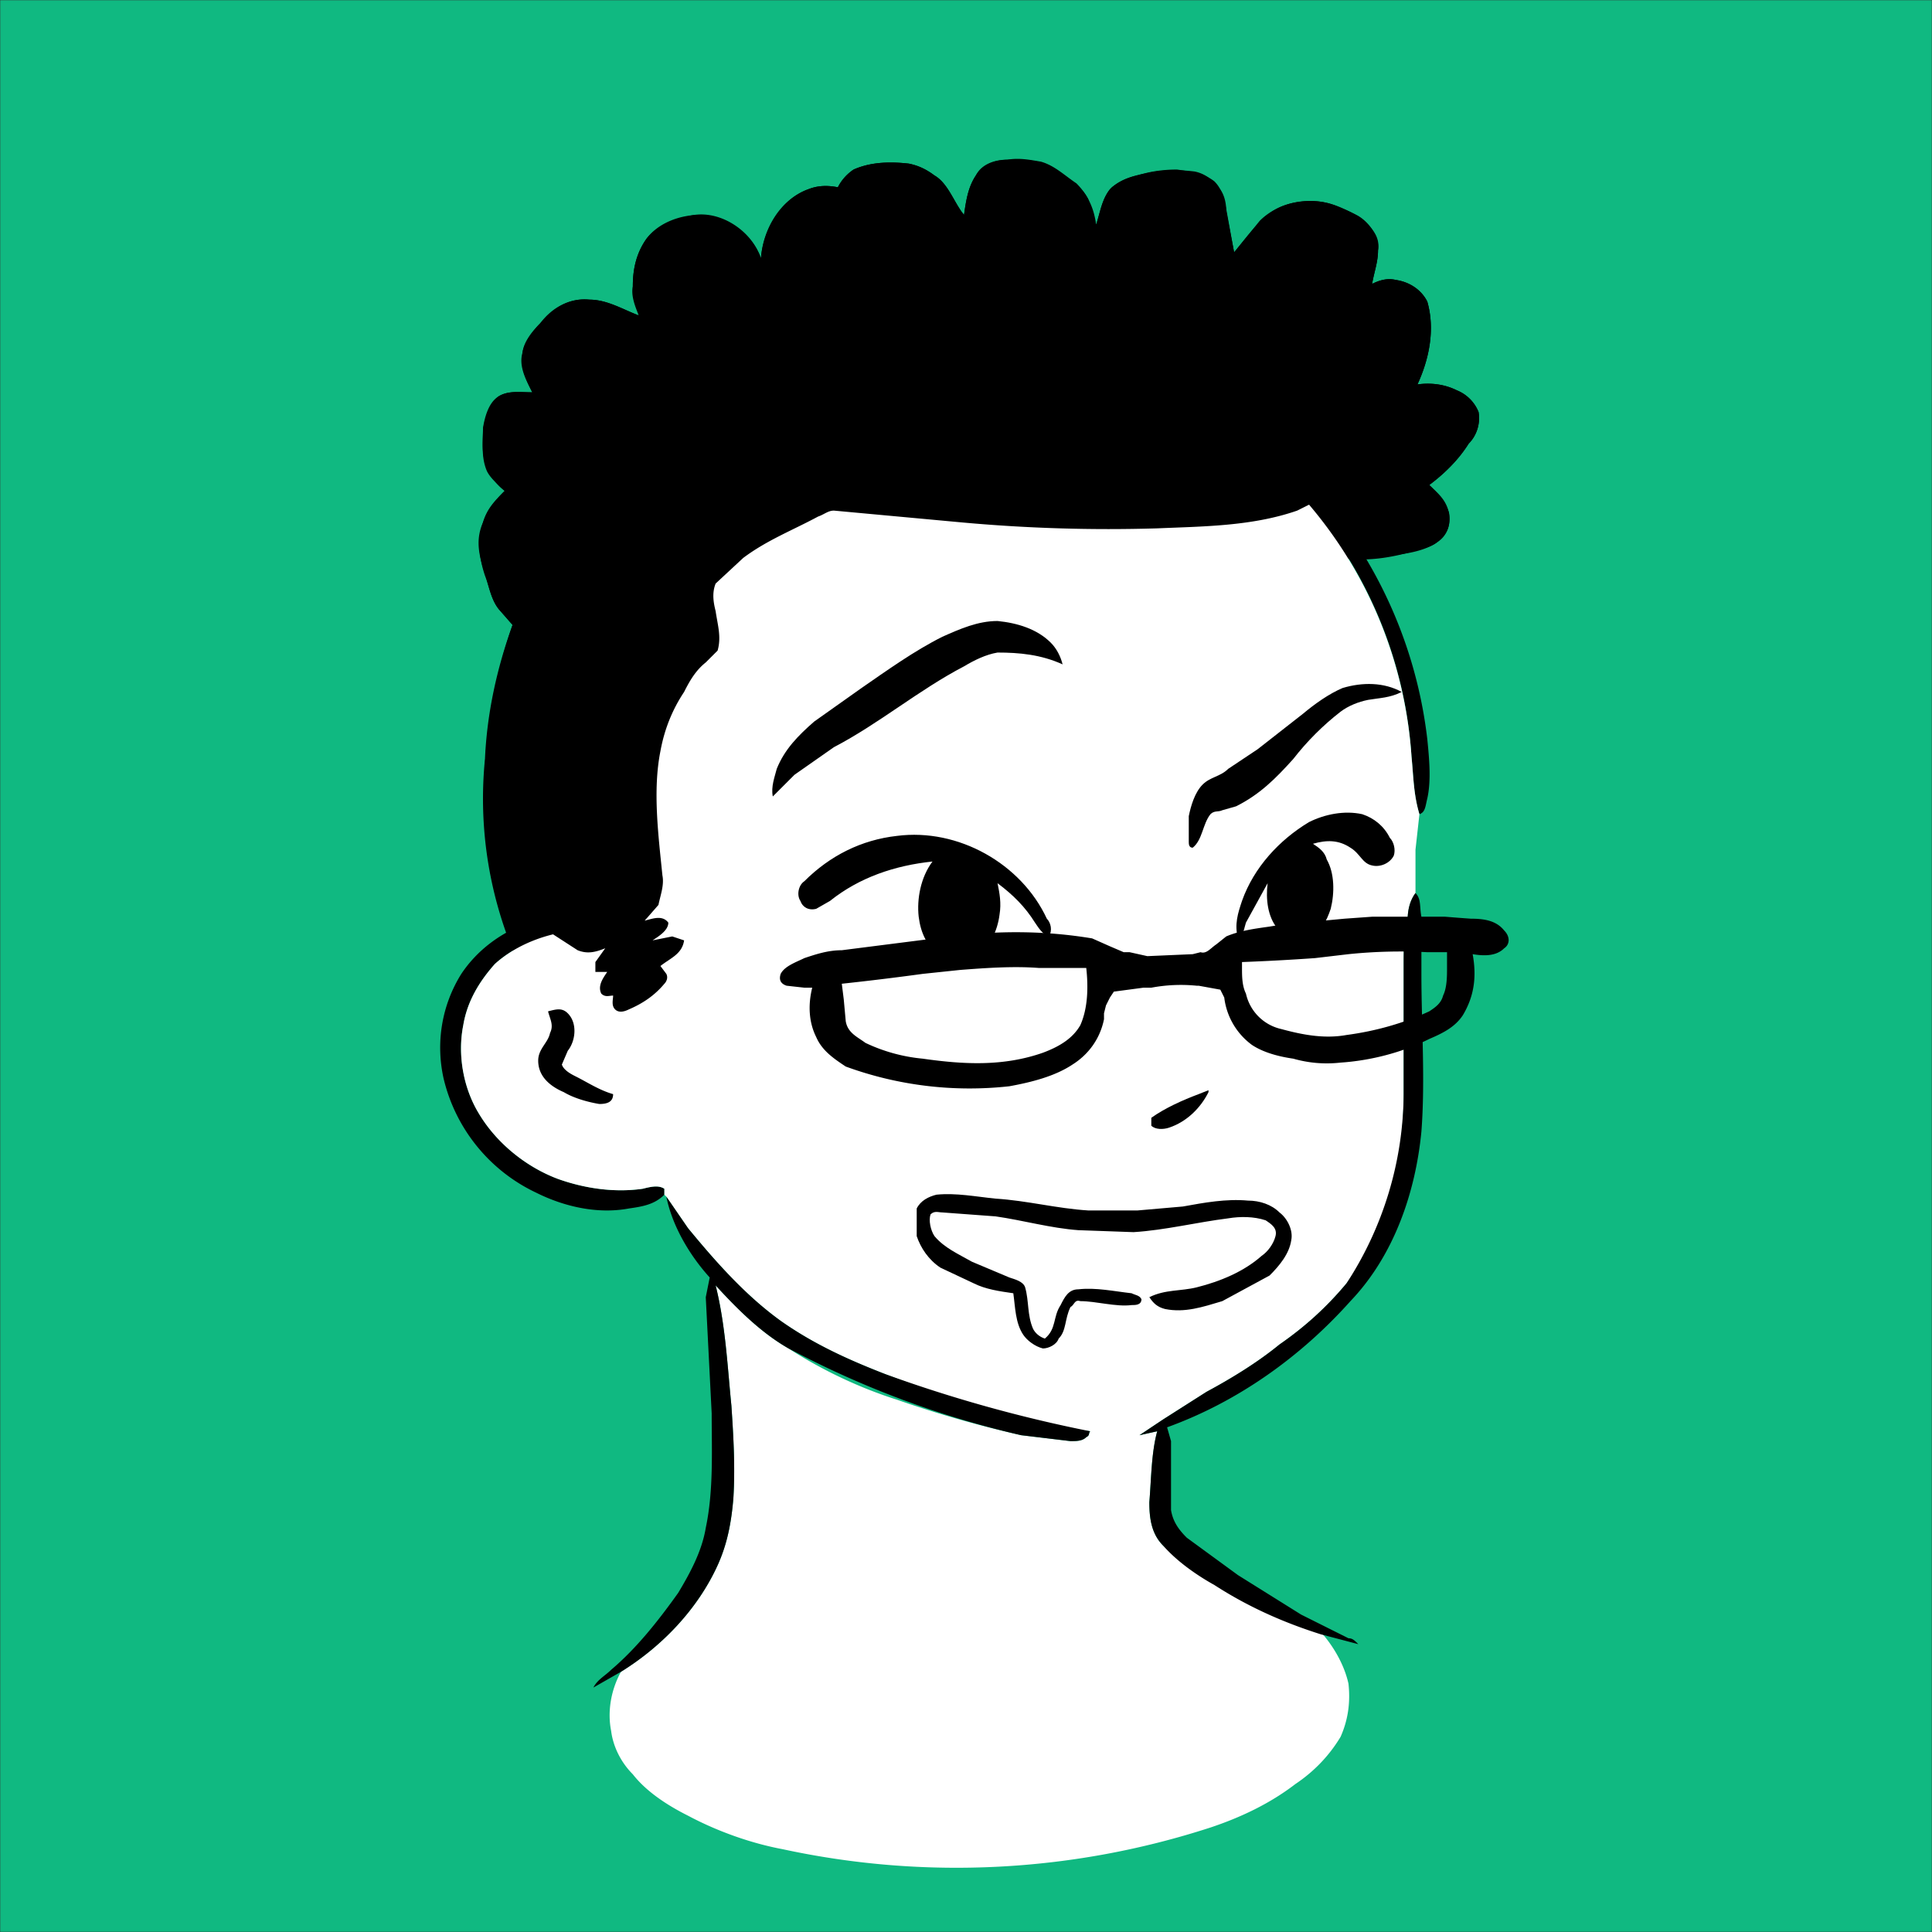
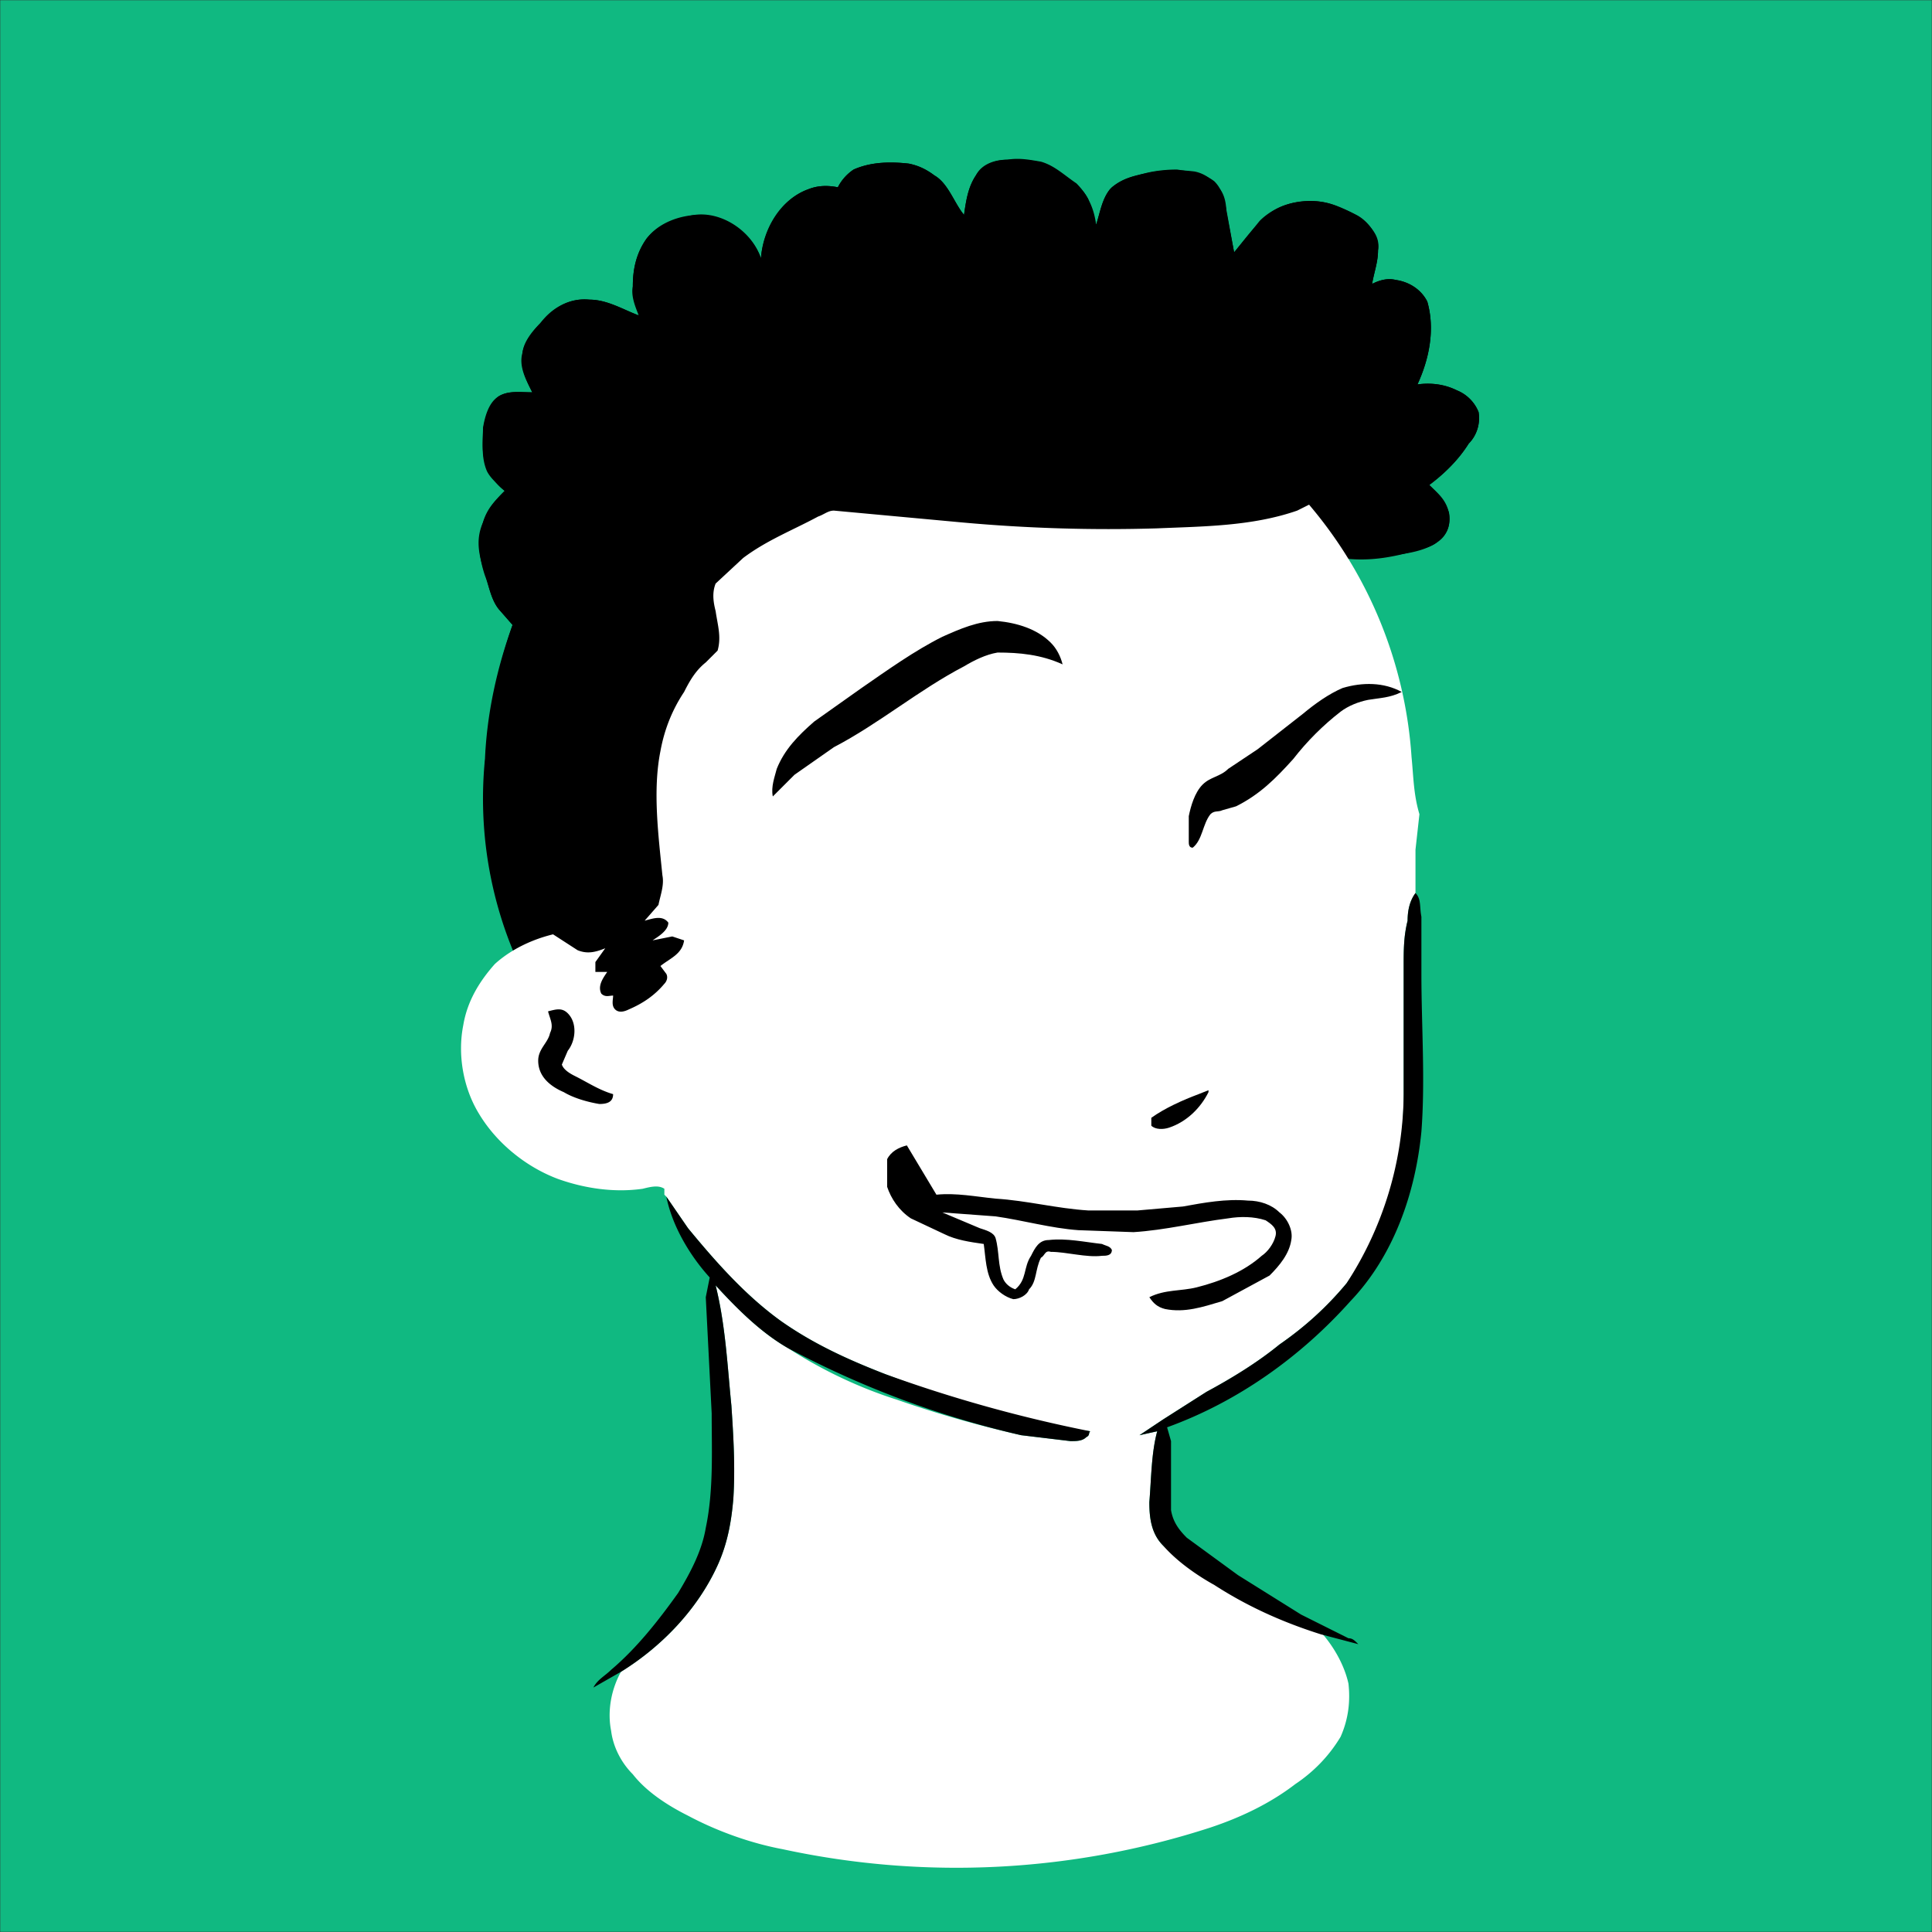
<svg xmlns="http://www.w3.org/2000/svg" viewBox="0 0 980 980" fill="none" shape-rendering="auto">
  <rect x="0" y="0" width="980" height="980" fill="#333333" stroke="none" />
  <mask id="viewboxMask">
    <rect width="980" height="980" rx="0" ry="0" x="0" y="0" fill="#fff" />
  </mask>
  <g mask="url(#viewboxMask)">
    <rect fill="#10B981" width="980" height="980" x="0" y="0" />
    <g transform="translate(10 -60)">
      <path d="M501 141c6-1 11 0 17 1 7 2 12 7 18 11 6 6 9 13 10 21 2-6 3-13 7-18 4-4 9-6 14-7 6-2 13-3 20-3 7 1 14 2 19 6 4 4 5 9 6 14l4 22c5-6 10-13 16-18 6-6 15-8 23-8 9 0 15 3 23 7 6 3 12 11 11 18 0 6-2 11-3 17 4-2 8-3 12-2 7 1 13 5 16 11 4 14 1 29-5 42 7-1 14 0 20 3 5 2 9 6 11 11 1 6-1 12-5 16-5 8-12 15-20 21 3 3 7 6 9 11s2 12-3 16c-3 4-8 5-12 6-13 4-26 6-39 4s-25-7-36-13l-5-6c-17 3-36 3-54 4-23 1-45 0-68-1l-51-4-43-4c-3 0-5 2-8 3-13 7-26 12-38 21l-14 13c-2 5-1 10 0 14 1 7 3 14 0 20l-11 13c-9 13-16 28-18 43-2 20 0 39 2 58 1 5-1 10-2 15l-7 8c4-1 9-3 12 1 0 4-5 7-8 9l10-2 6 2c-1 7-7 9-12 13 3 3 5 4 3 8-5 6-11 10-18 13l-7 2c-2-1-2-4-3-6l-22 6c-3 1-7 2-10 1l-5-6a203 203 0 0 1-27-123c1-23 6-46 14-68l-7-8c-4-5-5-12-7-17-3-9-4-18-1-27 2-6 6-11 11-16-3-3-7-6-9-10-3-7-2-14-2-21 1-6 3-13 8-17 5-3 11-2 17-2-3-6-7-13-5-20 1-6 6-12 10-16 6-7 14-12 24-11 9 0 17 5 25 8l-3-15c0-9 2-17 7-24 5-6 12-9 20-11 15-5 33 6 38 21 1-14 10-30 24-35 5-2 10-2 15-1 2-4 5-7 8-9 9-4 19-4 28-3 5 1 9 3 13 6 7 4 10 14 15 20 1-7 2-14 6-20 3-6 10-8 16-8Z" fill="#000000" />
-       <path d="M495 231a231 231 0 0 1 219 204c1 10 2 21 0 30-1 4-1 7-4 8-3-10-3-19-4-29a220 220 0 0 0-239-205c-42 4-83 19-117 44l-17 13a221 221 0 0 0-78 164c0 23 7 43 15 64h17c3 1 4 4 2 6l-6 2c-15 1-31 7-42 17-8 9-14 19-16 31-3 15 0 32 8 45 9 15 24 27 40 33 14 5 29 7 43 5 4-1 8-2 11 0v3c-5 5-11 6-18 7-16 3-33-1-47-8a86 86 0 0 1-47-58c-4-18-1-37 9-53 8-12 20-21 34-26-7-14-10-28-12-43-2-18-2-35 0-53 1-13 4-25 8-38a227 227 0 0 1 99-122c41-28 92-43 142-41Z" fill="#000" />
      <path d="M535 244a220 220 0 0 1 171 200c1 10 1 19 4 29l-2 18v22c-3 4-4 9-4 14-2 8-2 15-2 23v65c0 21-3 42-11 61-4 13-10 24-18 35-10 12-21 22-34 31-11 9-24 17-37 24l-22 14-12 8 9-2c-3 11-3 24-4 36 0 8 1 16 7 22a235 235 0 0 0 81 45c6 7 11 16 13 25 1 9 0 18-4 27-6 10-14 18-23 24-13 10-28 17-43 22a417 417 0 0 1-217 11c-16-3-33-9-48-17-10-5-21-12-28-21-6-6-10-14-11-22-2-10 0-21 5-30 21-13 39-32 49-54 5-11 7-22 8-34 1-16 0-32-1-47-2-20-3-41-8-61 11 12 23 24 37 32 17 11 36 20 55 26 20 7 41 13 63 18l25 3c3 0 6 0 8-2 2-1 1-2 2-3l-17-2c-29-7-58-16-87-27-18-7-36-15-53-27-18-13-33-30-47-47l-11-16-1-1v-3c-3-2-7-1-11 0-14 2-29 0-43-5-16-6-31-18-40-33-8-13-11-30-8-45 2-12 8-22 16-31 11-10 27-16 42-17l6-2c2-2 1-5-2-6h-17c-8-21-15-41-15-64-1-14 2-27 5-41a221 221 0 0 1 73-123l17-13a230 230 0 0 1 185-39Z" fill="#ffffff" />
      <path d="M708 513c3 3 2 7 3 12v29c0 26 2 54 0 80-3 31-14 63-36 86-25 28-57 51-93 64l2 7v35c1 6 4 10 8 14l26 19 32 20 24 12c2 0 3 1 5 3l-19-5c-19-6-37-14-54-25-9-5-19-12-26-20-6-6-7-14-7-22 1-12 1-25 4-36l-9 2 12-8 22-14c13-7 26-15 37-24 13-9 24-19 34-31a178 178 0 0 0 29-96v-65c0-8 0-15 2-23 0-5 1-10 4-14ZM278 574c5 5 4 14 0 19l-3 7c1 3 5 5 7 6 6 3 12 7 19 9 0 4-3 5-7 5-6-1-13-3-18-6-7-3-13-8-13-16 0-6 5-9 6-14 2-4 0-7-1-11 4-1 7-2 10 1ZM328 667l11 16c14 17 29 34 47 47 17 12 35 20 53 27a714 714 0 0 0 104 29c-1 1 0 2-2 3-2 2-5 2-8 2l-25-3a478 478 0 0 1-118-44c-14-8-26-20-37-32 5 20 6 41 8 61 1 15 2 31 1 47-1 12-3 23-8 34-10 22-28 41-49 54l-14 8c2-4 6-6 9-9 13-11 24-25 34-39 6-10 12-21 14-33 4-19 3-39 3-58l-3-59 2-10c-10-11-19-26-22-41Z" fill="#000" />
-       <path d="M681 473c6 2 11 6 14 12 2 2 3 6 2 9-2 4-7 6-11 5-5-1-6-6-11-9-6-4-12-4-19-2 3 2 6 4 7 8 4 7 4 17 2 25-2 6-5 12-11 15-6 2-13 0-16-5-5-6-6-15-5-23l-11 20c-1 3-1 6-4 8-2-7 0-13 2-19 6-17 19-31 34-40 8-4 18-6 27-4ZM445 484c31-4 63 14 76 42 2 2 3 6 1 9-3-1-5-4-7-7-5-8-11-14-19-20 1 5 2 10 1 16-1 8-5 17-12 21-6 4-13 3-18 0-7-5-10-12-11-20-1-9 1-20 7-28-19 2-37 8-52 20l-7 4c-4 1-7-1-8-4-2-3-1-8 2-10 13-13 29-21 47-23Z" fill="#000000" />
      <path d="M496 375c10 1 20 4 27 11 3 3 5 7 6 11-11-5-22-6-33-6-6 1-12 4-17 7-23 12-43 29-66 41l-20 14-11 11c-1-5 1-10 2-14 4-10 11-17 19-24l24-17c13-9 27-19 41-26 9-4 18-8 28-8ZM701 411c-6 3-11 3-17 4-5 1-10 3-14 6-9 7-17 15-24 24-9 10-17 18-29 24l-7 2c-2 1-4 0-6 2-4 5-4 13-9 17-2 0-2-2-2-3v-13c1-5 3-12 7-16s9-4 13-8l15-10 23-18c6-5 13-10 20-13 10-3 21-3 30 2Z" fill="#000000" />
      <path d="M603 613v1c-4 8-11 15-20 18-3 1-7 1-9-1v-4c7-5 16-9 24-12l5-2Z" fill="#000000" />
-       <path d="M465 666c10-1 20 1 30 2 16 1 31 5 47 6h25l23-2c11-2 22-4 33-3 6 0 12 2 16 6 4 3 7 9 6 14-1 7-6 13-11 18l-24 13c-10 3-19 6-29 4-4-1-6-3-8-6 8-4 16-3 24-5 12-3 24-8 33-16 3-2 6-6 7-10s-2-6-5-8c-6-2-13-2-19-1-16 2-32 6-48 7l-28-1c-14-1-28-5-42-7l-27-2c-2 0-4-1-6 1-1 3 0 8 2 11 5 6 12 9 19 13l19 8c3 1 7 2 8 5 2 7 1 14 4 21 1 2 3 4 6 5 6-5 4-11 8-17 2-4 4-8 9-8 9-1 18 1 27 2 2 1 4 1 5 3 0 3-3 3-5 3-8 1-18-2-26-2-3-1-3 2-5 3-3 6-2 12-6 16-1 3-5 5-8 5-4-1-8-4-10-7-4-6-4-14-5-21-7-1-14-2-20-5l-17-8c-6-4-10-10-12-16v-14c2-4 6-6 10-7Z" fill="#000000" />
-       <path fill-rule="evenodd" clip-rule="evenodd" d="M686 525h37a1149 1149 0 0 0 13 1c7 0 13 1 17 6 3 3 3 7 0 9-4 4-10 4-16 3 2 11 1 21-5 31-4 6-10 9-17 12-14 7-30 11-45 12-9 1-17 0-24-2-7-1-15-3-21-7a35 35 0 0 1-14-24l-2-4-11-2h-1a81 81 0 0 0-23 1h-4l-15 2-2 3-2 4-1 4v3c-2 10-8 18-16 23-9 6-21 9-32 11a183 183 0 0 1-83-10c-6-4-12-8-15-15-4-8-4-17-2-25h-4l-9-1c-3-1-4-3-3-6 2-4 8-6 12-8 6-2 12-4 19-4l55-7c24-3 48-3 72 1l9 4 7 3h3l9 2 23-1 4-1c3 1 5-2 8-4l5-4c7-3 15-4 22-5l6-1 32-3 14-1Zm38 18v8c0 4 0 10-2 14-1 4-4 6-7 8-13 6-27 10-42 12-11 2-22 0-33-3-9-2-16-9-18-18-2-4-2-9-2-13v-3a1133 1133 0 0 0 37-2l17-2a258 258 0 0 1 40-1h10Zm-197 8h-10c-13-1-27 0-40 1l-19 2a1435 1435 0 0 1-41 5l1 8 1 11c1 6 6 8 10 11a86 86 0 0 0 29 8c21 3 41 4 61-3 8-3 15-7 19-14 4-9 4-20 3-29h-14Z" fill="#000000" />
+       <path d="M465 666c10-1 20 1 30 2 16 1 31 5 47 6h25l23-2c11-2 22-4 33-3 6 0 12 2 16 6 4 3 7 9 6 14-1 7-6 13-11 18l-24 13c-10 3-19 6-29 4-4-1-6-3-8-6 8-4 16-3 24-5 12-3 24-8 33-16 3-2 6-6 7-10s-2-6-5-8c-6-2-13-2-19-1-16 2-32 6-48 7l-28-1c-14-1-28-5-42-7l-27-2l19 8c3 1 7 2 8 5 2 7 1 14 4 21 1 2 3 4 6 5 6-5 4-11 8-17 2-4 4-8 9-8 9-1 18 1 27 2 2 1 4 1 5 3 0 3-3 3-5 3-8 1-18-2-26-2-3-1-3 2-5 3-3 6-2 12-6 16-1 3-5 5-8 5-4-1-8-4-10-7-4-6-4-14-5-21-7-1-14-2-20-5l-17-8c-6-4-10-10-12-16v-14c2-4 6-6 10-7Z" fill="#000000" />
      <path d="M502 141c9 0 18 0 25 6 6 4 12 8 15 14l4 13c2-6 3-14 8-19 5-4 11-6 17-7 8-2 17-2 25-1 5 1 9 4 12 8 3 3 4 8 4 12l4 21 13-16c10-10 27-13 40-7 5 2 10 4 14 8s7 8 6 14c0 6-2 11-3 17 4-2 8-3 12-2 7 1 13 5 16 11 4 14 1 29-5 42 7-1 14 0 20 3 5 2 9 6 11 11 1 6-1 12-5 16-5 8-12 15-20 21 4 4 8 8 10 14 1 6-1 12-6 15-7 5-17 6-25 7-3 0-8 1-9-3 0-2 2-3 4-4-4-4-8-7-10-11l-5-8 1-6-7-1-20 10c-23 8-48 8-71 9-33 1-66 0-99-3l-65-6c-3 0-5 2-8 3-13 7-26 12-38 21l-14 13c-2 5-1 10 0 14 1 7 3 13 1 20l-6 6c-5 4-8 9-11 15-6 9-10 19-12 30-4 20-1 43 1 63 1 5-1 10-2 15l-7 8c4-1 9-3 12 1 0 4-5 7-8 9l10-2 6 2c-1 7-7 9-12 13l3 4c1 2 0 4-1 5-5 6-11 10-18 13-2 1-5 2-7 0s-1-5-1-7c-2 0-4 1-6-1-2-4 1-8 3-11h-6v-5l5-7c-5 2-9 3-14 1l-34-22c-2-1-5-2-6-5l-4-11a259 259 0 0 1 11-127l-7-8c-4-5-5-12-7-18-3-9-5-17-1-26 2-7 6-11 11-16-4-3-7-7-9-12-3-6-2-14-2-20 1-6 3-13 8-16s11-2 17-2c-3-6-6-12-5-19 0-6 5-12 9-16 6-8 15-13 25-12 9 0 17 5 25 8-2-5-4-10-3-15 0-9 2-17 7-24 6-8 17-12 27-12 13 0 26 9 31 22 1-15 10-30 24-35 5-2 10-2 15-1 2-4 5-7 8-9 9-4 19-4 28-3 5 1 9 3 13 6 7 4 10 14 15 20 1-7 2-14 6-20s10-8 17-8Z" fill="#000000" />
    </g>
    <g transform="translate(10 -60)" />
  </g>
</svg>